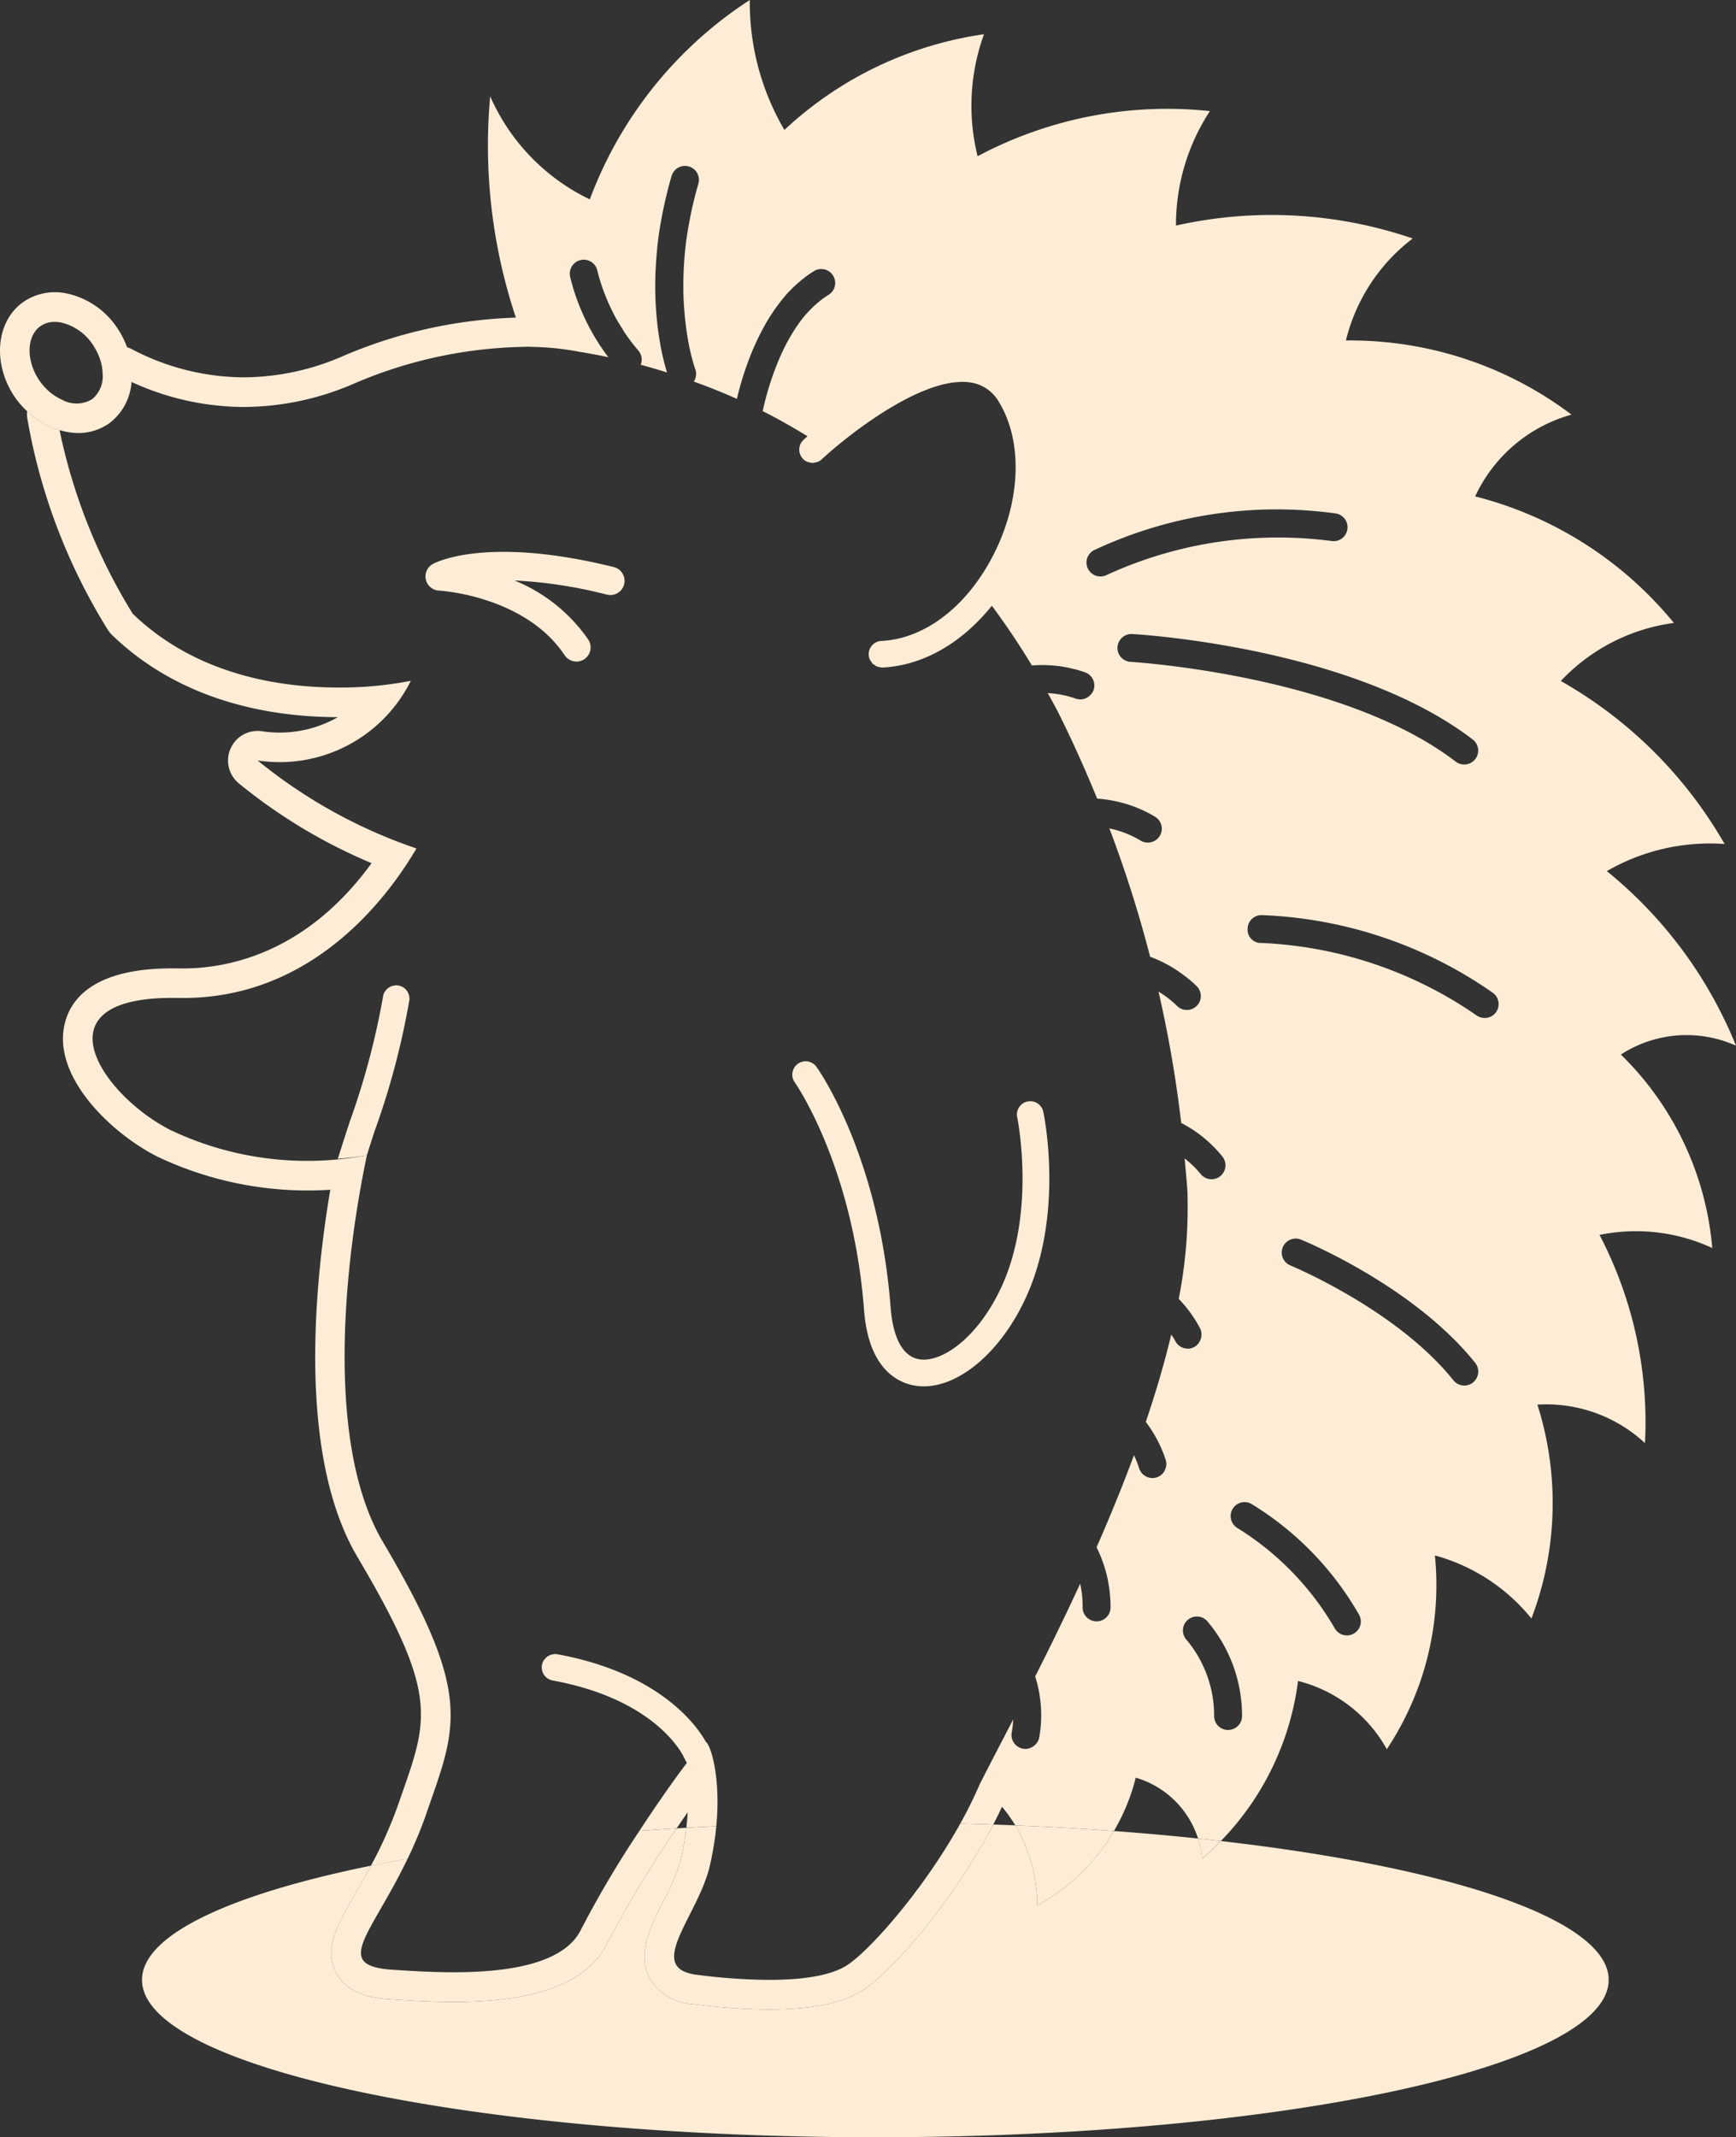
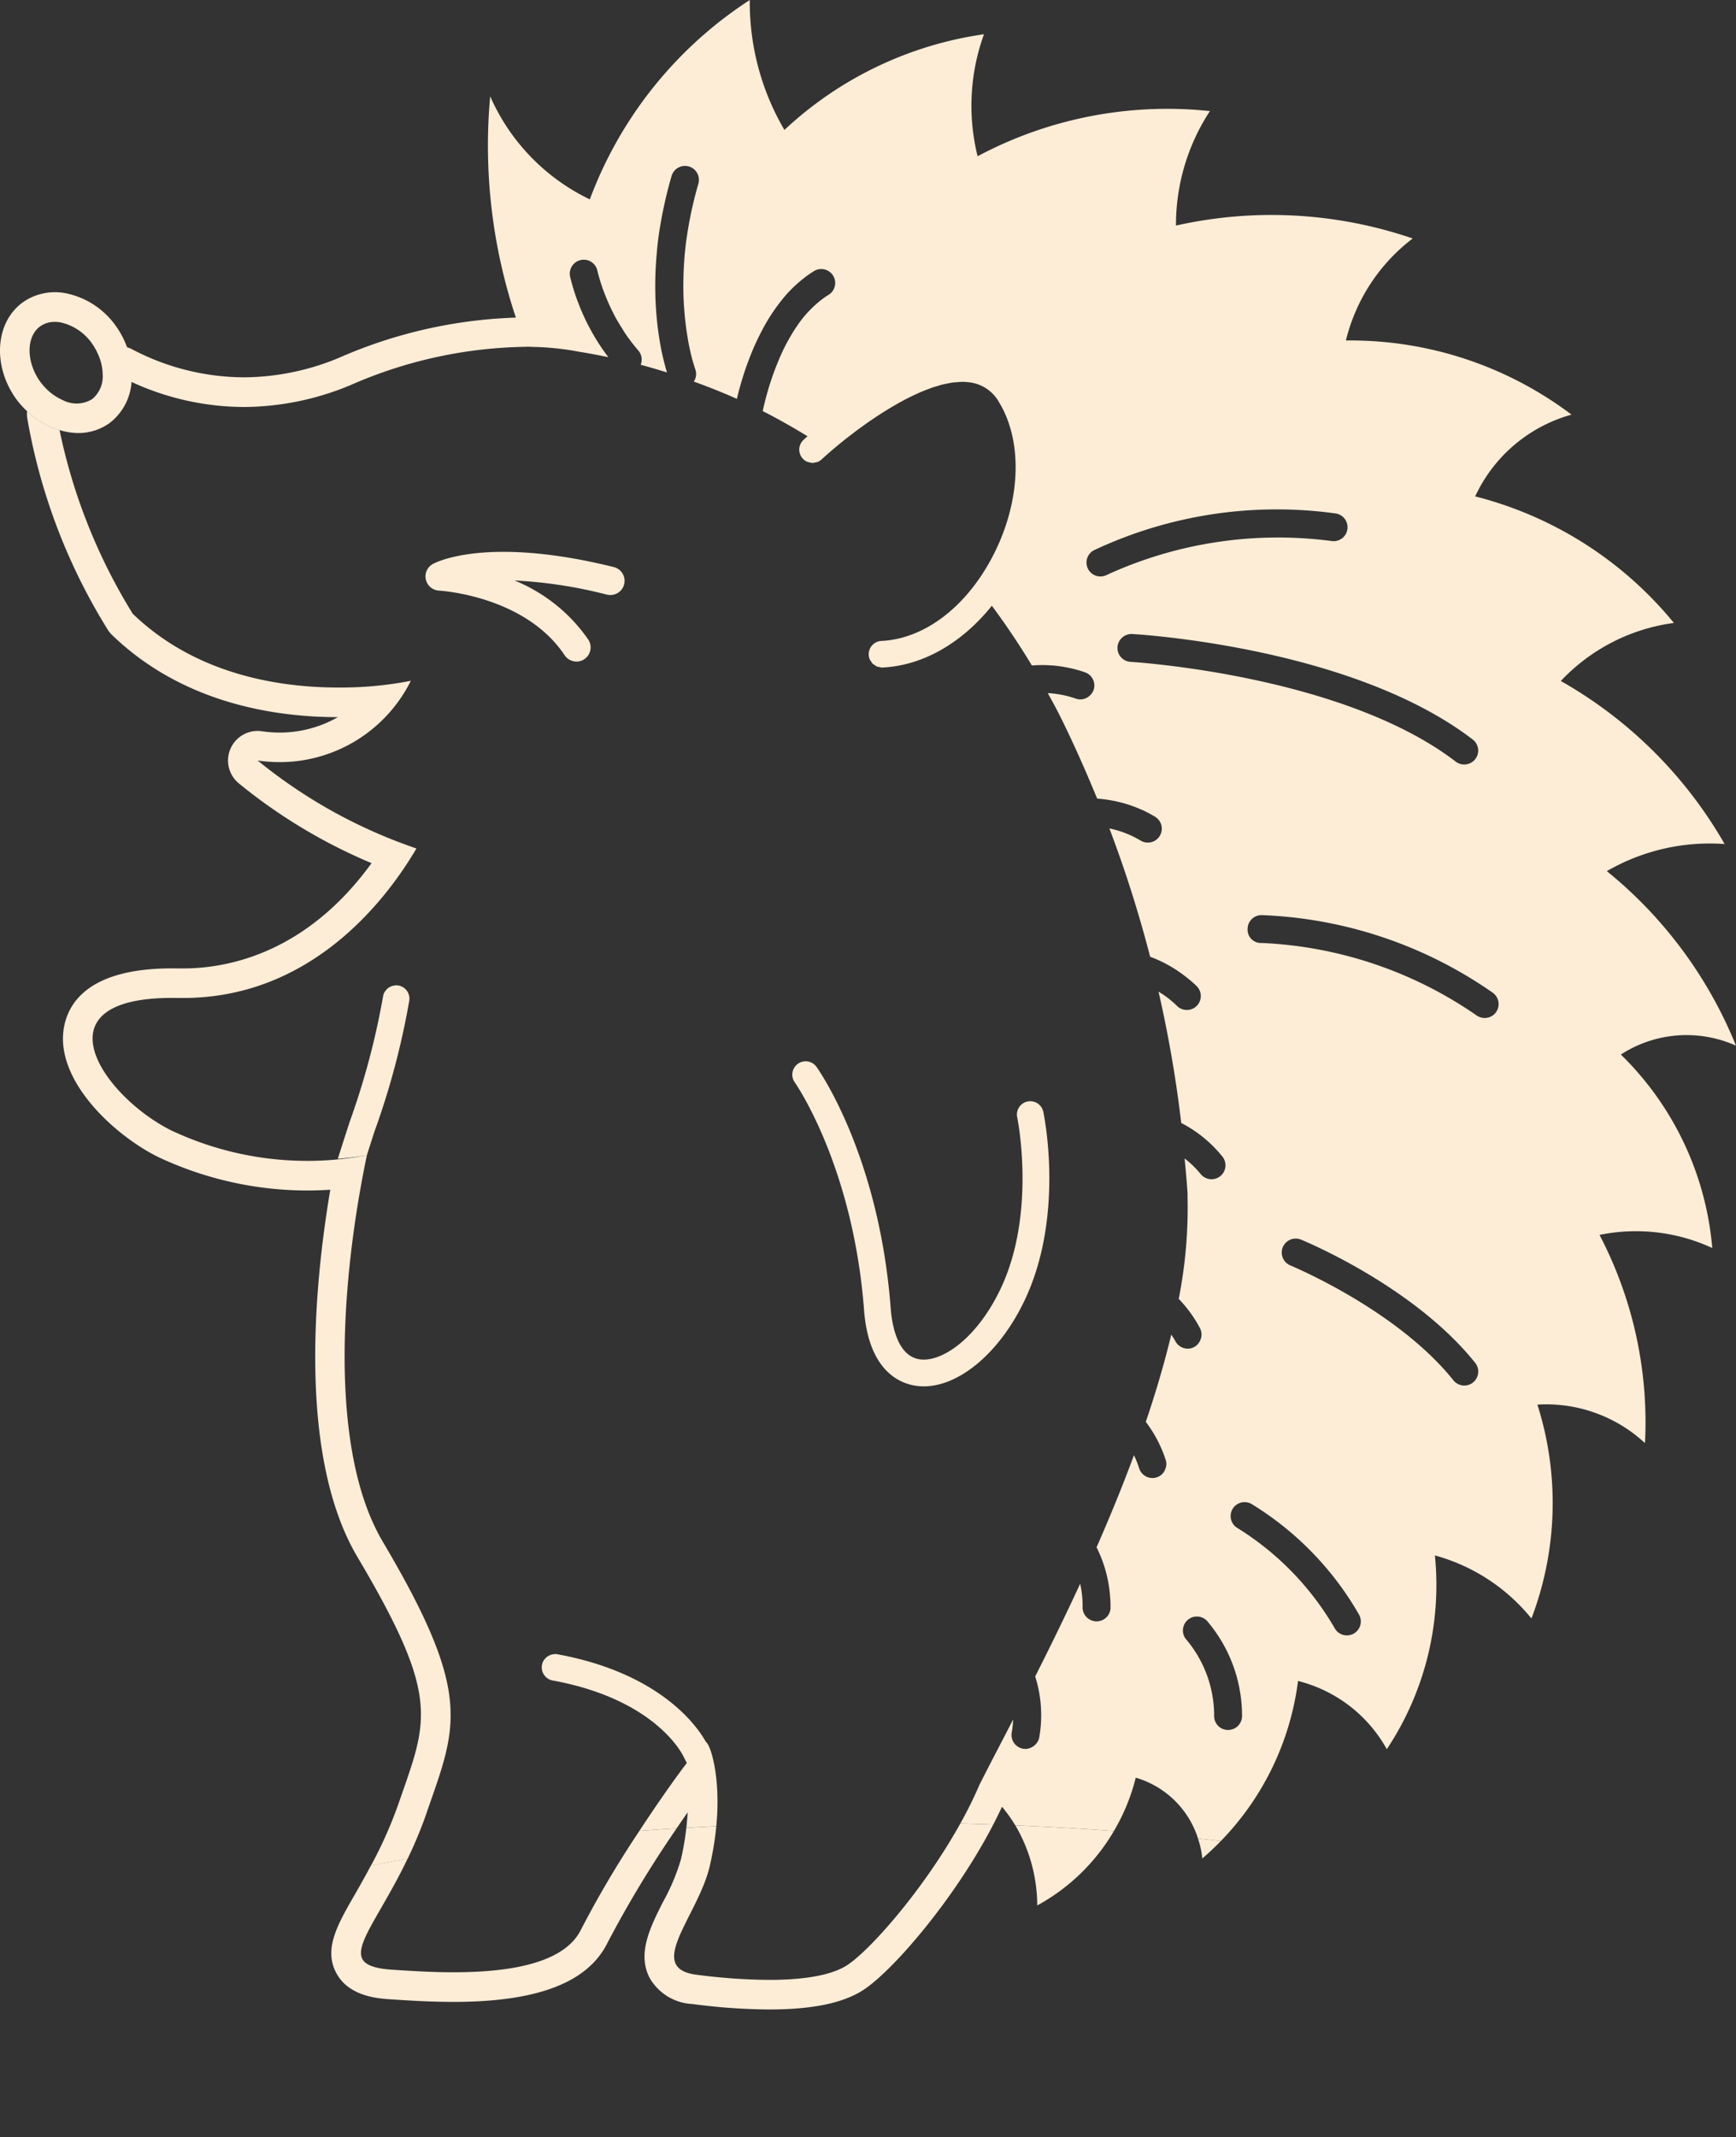
<svg xmlns="http://www.w3.org/2000/svg" width="174.725" height="215.078" viewBox="0 0 174.725 215.078">
  <rect x="0" y="0" width="174.725" height="215.078" fill="#333333" stroke="none" />
  <defs>
    <clipPath id="a">
      <rect width="174.725" height="215.078" fill="#fdedd6" />
    </clipPath>
    <clipPath id="c">
      <rect width="147.615" height="31.472" fill="#fdedd6" />
    </clipPath>
  </defs>
  <g clip-path="url(#a)">
    <g clip-path="url(#a)">
      <path d="M57.554,29.483c.168-.128.337-.258.511-.387-.174.13-.343.258-.511.387" transform="translate(28.156 14.234)" fill="#fdedd6" />
      <path d="M57,29.919c.158-.127.314-.252.481-.381-.167.13-.323.255-.481.381" transform="translate(27.882 14.45)" fill="#fdedd6" />
      <path d="M58.8,28.572q.273-.188.55-.374c-.186.124-.368.249-.55.374" transform="translate(28.766 13.795)" fill="#fdedd6" />
      <path d="M59.468,28.122q.281-.183.569-.362c-.192.119-.38.24-.569.362" transform="translate(29.092 13.58)" fill="#fdedd6" />
      <path d="M58.161,29.029c.174-.128.35-.255.53-.383-.18.128-.354.255-.53.383" transform="translate(28.453 14.014)" fill="#fdedd6" />
      <path d="M56.473,30.347c.15-.125.3-.252.462-.383-.162.133-.311.256-.462.383" transform="translate(27.627 14.658)" fill="#fdedd6" />
      <path d="M55.017,31.3a1.335,1.335,0,0,1-.34-.068,1.335,1.335,0,0,0,.34.068" transform="translate(26.748 15.281)" fill="#fdedd6" />
      <path d="M56.012,30.738c.14-.124.281-.246.436-.378-.155.133-.3.255-.436.378" transform="translate(27.401 14.852)" fill="#fdedd6" />
      <path d="M54.262,31a1.338,1.338,0,0,0,.445.313A1.353,1.353,0,0,1,54.262,31" transform="translate(26.545 15.165)" fill="#fdedd6" />
      <path d="M55.127,31.257a1.509,1.509,0,0,0,.164-.03,1.578,1.578,0,0,1-.164.03" transform="translate(26.968 15.276)" fill="#fdedd6" />
      <path d="M55.535,31.2c.155-.144.329-.3.52-.472-.191.17-.365.328-.52.472" transform="translate(27.168 15.031)" fill="#fdedd6" />
      <path d="M58.788,44.58a1.3,1.3,0,0,0,.1.143,1.3,1.3,0,0,1-.1-.143" transform="translate(28.759 21.809)" fill="#fdedd6" />
      <path d="M63.671,26.034c.189-.048.374-.083.56-.119-.186.036-.371.071-.56.119" transform="translate(31.148 12.678)" fill="#fdedd6" />
      <path d="M64.336,25.877c.186-.027.368-.037.55-.051-.182.013-.363.024-.55.051" transform="translate(31.473 12.634)" fill="#fdedd6" />
      <path d="M65.043,25.805c-.024,0-.048,0-.071,0a5.561,5.561,0,0,1,.856.051,5.4,5.4,0,0,0-.785-.055" transform="translate(31.785 12.624)" fill="#fdedd6" />
      <path d="M59.153,44.972a1.179,1.179,0,0,1-.168-.112,1.179,1.179,0,0,0,.168.112" transform="translate(28.856 21.946)" fill="#fdedd6" />
      <path d="M60.156,27.686q.288-.174.579-.341-.29.168-.579.341" transform="translate(29.429 13.377)" fill="#fdedd6" />
      <path d="M59.272,45.046a1.977,1.977,0,0,0,.216.043,1.977,1.977,0,0,1-.216-.043" transform="translate(28.996 22.037)" fill="#fdedd6" />
      <path d="M62.983,26.261c.192-.066.381-.122.572-.179-.191.057-.38.113-.572.179" transform="translate(30.811 12.759)" fill="#fdedd6" />
      <path d="M61.57,26.89c.2-.1.393-.186.59-.275-.2.089-.393.179-.59.275" transform="translate(30.12 13.02)" fill="#fdedd6" />
      <path d="M62.28,26.55c.2-.082.387-.158.581-.231-.194.073-.386.149-.581.231" transform="translate(30.468 12.875)" fill="#fdedd6" />
-       <path d="M60.861,27.27c.194-.107.389-.21.584-.311-.2.1-.389.2-.584.311" transform="translate(29.773 13.188)" fill="#fdedd6" />
      <path d="M60.768,96.745c.45,5.86,3.324,7.267,5,7.586a5.482,5.482,0,0,0,1.011.094h0c3.558,0,7.57-3.331,10.076-8.5,4.134-8.52,2.045-18.7,1.954-19.129a1.341,1.341,0,0,0-2.624.555c.021.1,1.982,9.724-1.741,17.4-2.448,5.048-6.028,7.348-8.174,6.94s-2.689-3.4-2.822-5.156c-1.169-15.31-7.208-23.9-7.464-24.259A1.341,1.341,0,0,0,53.8,73.841c.06.083,5.863,8.392,6.969,22.9" transform="translate(26.196 35.086)" fill="#fdedd6" />
-       <path d="M36.981,111.98a1.284,1.284,0,0,1,.159-.089,1.042,1.042,0,0,0-.159.089" transform="translate(18.091 54.737)" fill="#fdedd6" />
      <path d="M36.759,112.222a1.549,1.549,0,0,1,.1-.119c-.033.042-.073.074-.1.119" transform="translate(17.983 54.841)" fill="#fdedd6" />
      <path d="M37.27,111.824a1.326,1.326,0,0,1,.192-.034,1.326,1.326,0,0,0-.192.034" transform="translate(18.233 54.688)" fill="#fdedd6" />
      <path d="M98.959,51.66h0Z" transform="translate(48.411 25.272)" fill="#fdedd6" />
      <path d="M98.965,93.634Z" transform="translate(48.413 45.806)" fill="#fdedd6" />
      <g transform="translate(14.289 183.607)">
        <g clip-path="url(#c)">
-           <path d="M115.888,124.7c-2.731-.287-5.561-.539-8.471-.754a20.085,20.085,0,0,1-7.714,7.488,16.037,16.037,0,0,0-2.161-7.985c-.015-.025-.033-.048-.049-.073q-1.1-.045-2.216-.085c-3.832,7.409-10.024,14.628-13.032,16.617-2.027,1.342-5.144,1.994-9.529,1.994a61.5,61.5,0,0,1-7.739-.55,5.255,5.255,0,0,1-4.274-2.608c-1.3-2.457.057-5.135,1.364-7.723a20.7,20.7,0,0,0,1.775-4.223,27.543,27.543,0,0,0,.544-3.179c-.328.018-.649.039-.975.06a111.663,111.663,0,0,0-6.95,11.489c-1.966,4.021-7.042,5.975-15.519,5.975-2.231,0-4.249-.13-5.723-.223l-.53-.033c-1.272-.079-4.253-.264-5.531-2.64-1.3-2.421.109-4.867,1.893-7.964.494-.856,1.035-1.823,1.583-2.847C18.452,130.321,9.6,134.4,9.6,138.924c0,8.748,33.045,15.839,73.808,15.839s73.808-7.092,73.808-15.839c0-6.048-15.8-11.3-39.026-13.97q-.889.914-1.863,1.751a9.387,9.387,0,0,0-.435-2" transform="translate(-9.595 -123.292)" fill="#fdedd6" />
-         </g>
+           </g>
      </g>
      <path d="M53.148,120.625h0l-.006,0c-.765-1.394-4.411-6.9-14.947-8.831a1.37,1.37,0,0,0-.256-.025,1.15,1.15,0,0,0-.156.028,1.36,1.36,0,0,0-.192.033,1.4,1.4,0,0,0-.271.115,1.276,1.276,0,0,0-.158.091,1.26,1.26,0,0,0-.228.226,1.113,1.113,0,0,0-.1.119,1.277,1.277,0,0,0-.191.46l-.006.03a1.341,1.341,0,0,0,1.075,1.561h0c10.34,1.894,13.034,7.383,13.16,7.628s.228.442.343.673c-1.27,1.666-3.011,4.15-4.767,6.827q1.852-.134,3.745-.249c.378-.558.749-1.1,1.108-1.616-.024.487-.071,1.013-.131,1.556.995-.057,2-.107,3.014-.155.474-5.008-.587-8.171-1.035-8.474" transform="translate(17.911 54.679)" fill="#fdedd6" />
      <path d="M26.821,66.579a1.109,1.109,0,0,0-.186.034,1.283,1.283,0,0,1,.386-.019,1.3,1.3,0,0,0-.2-.015" transform="translate(13.03 32.571)" fill="#fdedd6" />
      <path d="M25.888,67.483a1.313,1.313,0,0,1,.171-.469,1.323,1.323,0,0,0-.171.469" transform="translate(12.664 32.783)" fill="#fdedd6" />
      <path d="M26.072,67.008a1.351,1.351,0,0,1,.216-.235,1.351,1.351,0,0,0-.216.235" transform="translate(12.755 32.666)" fill="#fdedd6" />
      <path d="M26.326,66.75a1.3,1.3,0,0,1,.264-.125,1.259,1.259,0,0,0-.264.125" transform="translate(12.879 32.593)" fill="#fdedd6" />
      <path d="M42.021,168.908c3.053-8.8,4.773-11.885-4.378-27.342-5.619-9.492-4.106-26.989-1.607-38.9h0l0,.01v-.007c-.027,0-.051,0-.076.009a32.08,32.08,0,0,1-19.684-2.547c-6.844-3.47-13.622-13.3.15-13.3.2,0,.411,0,.622.006.168,0,.334,0,.5,0,12.993,0,20.512-10,23.477-15.045A51.437,51.437,0,0,1,25.04,62.937,14.751,14.751,0,0,0,40.46,54.919a36.7,36.7,0,0,1-7.3.676c-5.937,0-14.341-1.29-20.694-7.428A57.159,57.159,0,0,1,5.1,29.678a6.981,6.981,0,0,1-.905-.3,8.325,8.325,0,0,1-2.359-1.6,2.938,2.938,0,0,0,.018.713A59.336,59.336,0,0,0,9.917,49.713a3.012,3.012,0,0,0,.477.6c7.054,6.816,16.241,8.258,22.721,8.264a11.811,11.811,0,0,1-7.629,1.419,3.036,3.036,0,0,0-.447-.033,2.978,2.978,0,0,0-1.882,5.285A54.23,54.23,0,0,0,36.506,73.27c-6.624,9.138-14.573,10.594-18.964,10.594-.146,0-.292,0-.441,0-.229,0-.459-.006-.681-.006-7.826,0-10.2,3.039-10.8,5.59-1.269,5.306,4.679,11,9.308,13.342l.069.034a35.254,35.254,0,0,0,15.032,3.386q1.162,0,2.325-.077c-1.544,9.12-3.386,26.622,2.73,36.955,8.061,13.614,7.165,16.171,4.506,23.76l-.378,1.087a42.83,42.83,0,0,1-2.771,6.225c1.2-.244,2.426-.482,3.7-.709a43.573,43.573,0,0,0,1.884-4.539" transform="translate(0.89 13.592)" fill="#fdedd6" />
-       <path d="M172.336,125.593a30.851,30.851,0,0,0-9.2-19.471,12.149,12.149,0,0,1,11.587-.894,43.68,43.68,0,0,0-13-17.564,20.7,20.7,0,0,1,11.856-2.727,43.952,43.952,0,0,0-16.487-16.407,19.078,19.078,0,0,1,11.382-5.842,37.9,37.9,0,0,0-20-12.734,15.145,15.145,0,0,1,9.695-8.228,36.928,36.928,0,0,0-22.706-7.462A18.362,18.362,0,0,1,142.186,24a43.88,43.88,0,0,0-23.827-1.3,20.926,20.926,0,0,1,3.415-11.52,40.545,40.545,0,0,0-23.38,4.544,21.1,21.1,0,0,1,.642-12.278,37.05,37.05,0,0,0-20.086,9.631,25.4,25.4,0,0,1-2.494-5.808A25.368,25.368,0,0,1,75.464,0a40.947,40.947,0,0,0-16.1,20.064A20.745,20.745,0,0,1,49.336,9.691a54.636,54.636,0,0,0,2.587,22.271,47.993,47.993,0,0,0-17.757,4.025,25.168,25.168,0,0,1-9.623,1.985A24.378,24.378,0,0,1,13.2,35.1a3.025,3.025,0,0,0-.414-.156A8.8,8.8,0,0,0,11.727,32.9a8.138,8.138,0,0,0-5.162-3.4,5.632,5.632,0,0,0-4.234.9c-2.791,1.982-3.124,6.332-.74,9.7a8.671,8.671,0,0,0,1.132,1.278,8.367,8.367,0,0,0,2.359,1.6,7.575,7.575,0,0,0,.907.3,6.669,6.669,0,0,0,1.838.3,5.4,5.4,0,0,0,3.16-.975,5.682,5.682,0,0,0,2.252-4.167,27.148,27.148,0,0,0,11.3,2.52,28.1,28.1,0,0,0,10.819-2.235A45.286,45.286,0,0,1,52.974,34.9v-.01h0c.012,0,.237,0,.621.019a27.559,27.559,0,0,1,4.718.493c.978.156,1.949.343,2.916.544a21.851,21.851,0,0,1-3.086-5.619c-.01-.028-.024-.055-.034-.083a20.557,20.557,0,0,1-.716-2.354,1.4,1.4,0,0,1,2.722-.7c.006.027.012.052.016.079a19.256,19.256,0,0,0,.59,1.937c.076.21.161.417.244.624q.252.637.55,1.251c.11.229.22.459.34.682.229.429.48.846.742,1.257.1.162.194.331.3.49h0a19.53,19.53,0,0,0,1.313,1.722,1.4,1.4,0,0,1,.273,1.477c.889.235,1.771.5,2.649.773a25.184,25.184,0,0,1-.761-3.337h0c-.071-.442-.138-.917-.2-1.425l-.009-.092c-.051-.442-.092-.911-.127-1.4-.007-.1-.015-.208-.021-.316-.066-1.066-.085-2.229-.039-3.486.006-.161.015-.325.024-.488.025-.508.063-1.028.112-1.562.015-.152.025-.3.04-.453q.1-1,.271-2.049c.025-.156.057-.313.083-.469q.147-.862.344-1.757c.045-.21.091-.418.14-.631.179-.758.374-1.526.608-2.317a1.4,1.4,0,0,1,2.691.8c-.261.877-.468,1.727-.654,2.561-.049.228-.1.45-.141.672-.143.707-.265,1.4-.36,2.069-.016.112-.039.228-.054.34-.1.758-.17,1.486-.219,2.194-.015.2-.024.393-.034.588-.03.561-.046,1.108-.049,1.632,0,.138-.006.283,0,.42,0,.631.027,1.233.063,1.8.009.133.019.256.03.384.036.477.079.934.13,1.36.012.092.021.191.033.281.067.509.14.987.216,1.415l0,.021c.082.453.168.858.25,1.211a16.535,16.535,0,0,0,.478,1.705,1.371,1.371,0,0,1-.149,1.245c1.465.53,2.914,1.1,4.338,1.742.17-.73.438-1.741.824-2.886v0c.127-.374.268-.764.421-1.162l.074-.194c.161-.413.334-.831.526-1.257.01-.022.022-.045.033-.069.176-.386.366-.774.569-1.165.048-.092.1-.185.144-.277.223-.414.457-.827.712-1.233.019-.031.04-.061.061-.092.234-.368.485-.73.748-1.083.071-.1.144-.194.217-.289.295-.378.6-.749.929-1.1.016-.018.036-.034.054-.052a13.019,13.019,0,0,1,.992-.931c.094-.079.188-.156.283-.234a11.233,11.233,0,0,1,1.182-.84,1.4,1.4,0,0,1,1.448,2.4,8.522,8.522,0,0,0-.995.719c-.089.074-.176.152-.264.229-.243.214-.477.442-.7.681-.066.07-.134.136-.2.207a12.146,12.146,0,0,0-.776.965c-.055.074-.106.152-.158.228-.194.277-.38.56-.555.849-.06.1-.119.2-.177.3-.2.348-.4.7-.576,1.059l-.013.025c-.191.378-.362.759-.526,1.136-.036.082-.069.164-.1.246-.134.32-.261.637-.377.947-.019.051-.04.1-.058.153-.137.372-.262.736-.372,1.081a29.29,29.29,0,0,0-.77,2.87C78.31,42.15,79.8,43,81.275,43.9c-.21.188-.363.329-.405.368a1.339,1.339,0,0,0,.383,2.208,1.377,1.377,0,0,0,.173.039,1.42,1.42,0,0,0,.34.07l.022,0a1.373,1.373,0,0,0,.308-.058,1.446,1.446,0,0,0,.164-.03,1.344,1.344,0,0,0,.444-.274c.155-.144.331-.3.521-.472.058-.052.128-.112.191-.165.14-.124.28-.246.436-.378.079-.067.167-.138.249-.208.15-.125.3-.25.462-.381.1-.083.21-.17.316-.255.158-.127.314-.252.481-.381.115-.089.235-.18.353-.27.168-.13.335-.258.511-.389.128-.1.261-.191.393-.287.174-.127.35-.253.53-.381.138-.1.28-.2.421-.293q.273-.188.551-.374c.146-.1.295-.194.444-.29q.281-.183.567-.362l.456-.278c.194-.115.386-.228.581-.34q.235-.134.469-.264c.2-.107.389-.21.585-.311.156-.082.313-.161.471-.238.2-.1.393-.188.59-.277.156-.071.313-.141.469-.208.194-.082.387-.156.581-.231.155-.06.311-.119.466-.173.192-.067.381-.122.57-.179.152-.045.3-.092.453-.131.189-.048.374-.082.56-.119.144-.028.289-.06.43-.08.188-.027.368-.037.55-.051.133-.009.268-.025.4-.027.024,0,.049-.006.071-.006a5.192,5.192,0,0,1,.785.057,3.946,3.946,0,0,1,2.958,2.036c2.439,4.048,2.146,10.179-.745,15.622-2.666,5.011-6.81,8.137-11.09,8.359a1.34,1.34,0,0,0-1.306,1.373,1.325,1.325,0,0,0,.118.515,1.3,1.3,0,0,0,.1.143,1.36,1.36,0,0,0,.194.274,1.442,1.442,0,0,0,.17.11,1.265,1.265,0,0,0,.258.165,1.461,1.461,0,0,0,.216.043,1.314,1.314,0,0,0,.286.057H88.8v-.006h.07c4.061-.213,7.958-2.481,10.958-6.214q2.158,2.908,4.03,6.012a12.951,12.951,0,0,1,4.186.344,11.592,11.592,0,0,1,1.2.359,1.4,1.4,0,0,1,.806,1.812,1.385,1.385,0,0,1-.322.472c-.031.031-.06.058-.092.086a1.4,1.4,0,0,1-.49.278,1.432,1.432,0,0,1-.408.063h0a1.439,1.439,0,0,1-.506-.094,10.135,10.135,0,0,0-2.776-.541c.381.694.767,1.385,1.124,2.092,1.4,2.791,2.663,5.646,3.848,8.527a13.334,13.334,0,0,1,2.928.538,12.412,12.412,0,0,1,1.468.544l.039.013a12.265,12.265,0,0,1,1.425.749,1.4,1.4,0,0,1-.768,2.579,1.418,1.418,0,0,1-.762-.226,10.175,10.175,0,0,0-3.1-1.2,123.247,123.247,0,0,1,4.1,12.914,13.1,13.1,0,0,1,3.145,1.68c.255.183.5.369.743.57a10.457,10.457,0,0,1,.827.739,1.4,1.4,0,0,1-2.037,1.931,10.147,10.147,0,0,0-1.832-1.406,123.163,123.163,0,0,1,2.284,13.214,12.844,12.844,0,0,1,4.167,3.412,1.4,1.4,0,0,1-1.117,2.249v0a1.409,1.409,0,0,1-1.123-.557,10.068,10.068,0,0,0-1.583-1.532c.107,1.221.234,2.439.3,3.665h-.012a47.355,47.355,0,0,1-.883,10.468,12.85,12.85,0,0,1,2.158,2.983,1.351,1.351,0,0,1,.133.6c0,.01,0,.021,0,.031a1.371,1.371,0,0,1-.13.561,1.387,1.387,0,0,1-.643.688,1.407,1.407,0,0,1-.614.149v-.006a1.41,1.41,0,0,1-1.263-.788c-.116-.22-.259-.421-.392-.63-.691,2.9-1.567,5.845-2.563,8.785a12.915,12.915,0,0,1,2.016,3.873,1.339,1.339,0,0,1,.042.535,1.316,1.316,0,0,1-.115.377c-.015.034-.016.072-.034.1a1.389,1.389,0,0,1-.858.716h0a1.316,1.316,0,0,1-.381.052,1.406,1.406,0,0,1-1.351-1.017,10.132,10.132,0,0,0-.511-1.279c-1.163,3.147-2.442,6.258-3.765,9.267a13.155,13.155,0,0,1,1.275,4.122h0c.036.259.064.52.083.782a10.694,10.694,0,0,1,.048,1.218,1.4,1.4,0,0,1-1.4,1.33l-.007.007h-.074c-.021,0-.037-.013-.058-.016a1.4,1.4,0,0,1-1.27-1.458,10.164,10.164,0,0,0-.247-2.319c-1.532,3.319-3.077,6.463-4.527,9.333a12.876,12.876,0,0,1,.4,6.185,1.366,1.366,0,0,1-.243.517c-.01.015-.024.027-.036.042a1.5,1.5,0,0,1-1.093.551l0-.007a1.432,1.432,0,0,1-.3-.028,1.407,1.407,0,0,1-1.08-1.666,10.136,10.136,0,0,0,.137-1.269c-1.315,2.544-2.477,4.758-3.375,6.536v-.013l0,.01a41.252,41.252,0,0,1-1.946,3.94c1.112.027,2.22.06,3.318.1.308-.6.606-1.193.88-1.789a15.375,15.375,0,0,1,1.336,1.873q5.1.212,9.924.57a20,20,0,0,0,2.2-5.369,9.33,9.33,0,0,1,6.268,6.122q1.159.123,2.3.253a28.193,28.193,0,0,0,7.765-16.106,14.16,14.16,0,0,1,8.935,6.867,29.82,29.82,0,0,0,4.841-19.5,18.911,18.911,0,0,1,9.716,6.347,32.645,32.645,0,0,0,.6-21.523,14.607,14.607,0,0,1,10.828,3.872,40.708,40.708,0,0,0-4.575-20.952,18.289,18.289,0,0,1,11.351,1.321M9.263,40.172h0a3,3,0,0,1-2.978.077,5.433,5.433,0,0,1-1.814-1.321,6,6,0,0,1-.448-.552c-1.41-1.99-1.394-4.529.037-5.546a2.473,2.473,0,0,1,1.455-.439,3.319,3.319,0,0,1,.557.048A5.225,5.225,0,0,1,9.3,34.626a5.749,5.749,0,0,1,.529.934,5.209,5.209,0,0,1,.509,2.18,2.952,2.952,0,0,1-1.072,2.432m101.5,17.839h0a1.4,1.4,0,0,1-.664-2.639,43.243,43.243,0,0,1,24.265-3.71,1.4,1.4,0,1,1-.284,2.791l-.073-.01a41.327,41.327,0,0,0-22.584,3.4,1.4,1.4,0,0,1-.66.167m3.028,8.594a1.4,1.4,0,0,1-1.322-1.477h0a1.418,1.418,0,0,1,1.471-1.325c.894.052,22.21,1.357,34.281,10.615a1.4,1.4,0,0,1-.855,2.515h0a1.387,1.387,0,0,1-.852-.287c-11.392-8.737-32.52-10.03-32.724-10.039M123.6,174.093h0v0a1.4,1.4,0,0,1-1.4-1.4v0a11.878,11.878,0,0,0-2.755-7.646,1.4,1.4,0,1,1,2.036-1.936,14.69,14.69,0,0,1,3.528,9.577,1.4,1.4,0,0,1-1.4,1.4M136.24,164.4l0,0a1.391,1.391,0,0,1-.676.176h0a1.406,1.406,0,0,1-1.23-.724,28.885,28.885,0,0,0-9.759-10.064,1.4,1.4,0,1,1,1.379-2.444,31.218,31.218,0,0,1,10.835,11.15,1.4,1.4,0,0,1-.544,1.9m12.015-25.272a1.4,1.4,0,0,1-.877.307h0a1.4,1.4,0,0,1-1.1-.524c-5.684-7.108-16.3-11.514-16.405-11.559a1.4,1.4,0,1,1,1.063-2.6c.463.188,11.386,4.719,17.532,12.4a1.4,1.4,0,0,1-.217,1.972m2.329-37.275a1.4,1.4,0,0,1-1.156.6v0a1.423,1.423,0,0,1-.8-.249,41.149,41.149,0,0,0-21.64-7.3,1.338,1.338,0,0,1-1.421-1.252c0-.043,0-.086,0-.128a1.4,1.4,0,0,1,1.379-1.424,43.4,43.4,0,0,1,23.279,7.8,1.4,1.4,0,0,1,.357,1.951" transform="translate(0 0)" fill="#fdedd6" />
+       <path d="M172.336,125.593a30.851,30.851,0,0,0-9.2-19.471,12.149,12.149,0,0,1,11.587-.894,43.68,43.68,0,0,0-13-17.564,20.7,20.7,0,0,1,11.856-2.727,43.952,43.952,0,0,0-16.487-16.407,19.078,19.078,0,0,1,11.382-5.842,37.9,37.9,0,0,0-20-12.734,15.145,15.145,0,0,1,9.695-8.228,36.928,36.928,0,0,0-22.706-7.462A18.362,18.362,0,0,1,142.186,24a43.88,43.88,0,0,0-23.827-1.3,20.926,20.926,0,0,1,3.415-11.52,40.545,40.545,0,0,0-23.38,4.544,21.1,21.1,0,0,1,.642-12.278,37.05,37.05,0,0,0-20.086,9.631,25.4,25.4,0,0,1-2.494-5.808A25.368,25.368,0,0,1,75.464,0a40.947,40.947,0,0,0-16.1,20.064A20.745,20.745,0,0,1,49.336,9.691a54.636,54.636,0,0,0,2.587,22.271,47.993,47.993,0,0,0-17.757,4.025,25.168,25.168,0,0,1-9.623,1.985A24.378,24.378,0,0,1,13.2,35.1a3.025,3.025,0,0,0-.414-.156A8.8,8.8,0,0,0,11.727,32.9a8.138,8.138,0,0,0-5.162-3.4,5.632,5.632,0,0,0-4.234.9c-2.791,1.982-3.124,6.332-.74,9.7a8.671,8.671,0,0,0,1.132,1.278,8.367,8.367,0,0,0,2.359,1.6,7.575,7.575,0,0,0,.907.3,6.669,6.669,0,0,0,1.838.3,5.4,5.4,0,0,0,3.16-.975,5.682,5.682,0,0,0,2.252-4.167,27.148,27.148,0,0,0,11.3,2.52,28.1,28.1,0,0,0,10.819-2.235A45.286,45.286,0,0,1,52.974,34.9v-.01h0c.012,0,.237,0,.621.019a27.559,27.559,0,0,1,4.718.493c.978.156,1.949.343,2.916.544a21.851,21.851,0,0,1-3.086-5.619c-.01-.028-.024-.055-.034-.083a20.557,20.557,0,0,1-.716-2.354,1.4,1.4,0,0,1,2.722-.7c.006.027.012.052.016.079a19.256,19.256,0,0,0,.59,1.937c.076.21.161.417.244.624q.252.637.55,1.251c.11.229.22.459.34.682.229.429.48.846.742,1.257.1.162.194.331.3.49h0a19.53,19.53,0,0,0,1.313,1.722,1.4,1.4,0,0,1,.273,1.477c.889.235,1.771.5,2.649.773a25.184,25.184,0,0,1-.761-3.337h0c-.071-.442-.138-.917-.2-1.425l-.009-.092c-.051-.442-.092-.911-.127-1.4-.007-.1-.015-.208-.021-.316-.066-1.066-.085-2.229-.039-3.486.006-.161.015-.325.024-.488.025-.508.063-1.028.112-1.562.015-.152.025-.3.04-.453q.1-1,.271-2.049c.025-.156.057-.313.083-.469q.147-.862.344-1.757c.045-.21.091-.418.14-.631.179-.758.374-1.526.608-2.317a1.4,1.4,0,0,1,2.691.8c-.261.877-.468,1.727-.654,2.561-.049.228-.1.45-.141.672-.143.707-.265,1.4-.36,2.069-.016.112-.039.228-.054.34-.1.758-.17,1.486-.219,2.194-.015.2-.024.393-.034.588-.03.561-.046,1.108-.049,1.632,0,.138-.006.283,0,.42,0,.631.027,1.233.063,1.8.009.133.019.256.03.384.036.477.079.934.13,1.36.012.092.021.191.033.281.067.509.14.987.216,1.415l0,.021c.082.453.168.858.25,1.211a16.535,16.535,0,0,0,.478,1.705,1.371,1.371,0,0,1-.149,1.245c1.465.53,2.914,1.1,4.338,1.742.17-.73.438-1.741.824-2.886v0c.127-.374.268-.764.421-1.162l.074-.194c.161-.413.334-.831.526-1.257.01-.022.022-.045.033-.069.176-.386.366-.774.569-1.165.048-.092.1-.185.144-.277.223-.414.457-.827.712-1.233.019-.031.04-.061.061-.092.234-.368.485-.73.748-1.083.071-.1.144-.194.217-.289.295-.378.6-.749.929-1.1.016-.018.036-.034.054-.052a13.019,13.019,0,0,1,.992-.931c.094-.079.188-.156.283-.234a11.233,11.233,0,0,1,1.182-.84,1.4,1.4,0,0,1,1.448,2.4,8.522,8.522,0,0,0-.995.719c-.089.074-.176.152-.264.229-.243.214-.477.442-.7.681-.066.07-.134.136-.2.207a12.146,12.146,0,0,0-.776.965c-.055.074-.106.152-.158.228-.194.277-.38.56-.555.849-.06.1-.119.2-.177.3-.2.348-.4.7-.576,1.059l-.013.025c-.191.378-.362.759-.526,1.136-.036.082-.069.164-.1.246-.134.32-.261.637-.377.947-.019.051-.04.1-.058.153-.137.372-.262.736-.372,1.081a29.29,29.29,0,0,0-.77,2.87C78.31,42.15,79.8,43,81.275,43.9c-.21.188-.363.329-.405.368a1.339,1.339,0,0,0,.383,2.208,1.377,1.377,0,0,0,.173.039,1.42,1.42,0,0,0,.34.07l.022,0a1.373,1.373,0,0,0,.308-.058,1.446,1.446,0,0,0,.164-.03,1.344,1.344,0,0,0,.444-.274c.155-.144.331-.3.521-.472.058-.052.128-.112.191-.165.14-.124.28-.246.436-.378.079-.067.167-.138.249-.208.15-.125.3-.25.462-.381.1-.083.21-.17.316-.255.158-.127.314-.252.481-.381.115-.089.235-.18.353-.27.168-.13.335-.258.511-.389.128-.1.261-.191.393-.287.174-.127.35-.253.53-.381.138-.1.28-.2.421-.293q.273-.188.551-.374c.146-.1.295-.194.444-.29q.281-.183.567-.362l.456-.278c.194-.115.386-.228.581-.34q.235-.134.469-.264c.2-.107.389-.21.585-.311.156-.082.313-.161.471-.238.2-.1.393-.188.59-.277.156-.071.313-.141.469-.208.194-.082.387-.156.581-.231.155-.06.311-.119.466-.173.192-.067.381-.122.57-.179.152-.045.3-.092.453-.131.189-.048.374-.082.56-.119.144-.028.289-.06.43-.08.188-.027.368-.037.55-.051.133-.009.268-.025.4-.027.024,0,.049-.006.071-.006a5.192,5.192,0,0,1,.785.057,3.946,3.946,0,0,1,2.958,2.036c2.439,4.048,2.146,10.179-.745,15.622-2.666,5.011-6.81,8.137-11.09,8.359a1.34,1.34,0,0,0-1.306,1.373,1.325,1.325,0,0,0,.118.515,1.3,1.3,0,0,0,.1.143,1.36,1.36,0,0,0,.194.274,1.442,1.442,0,0,0,.17.11,1.265,1.265,0,0,0,.258.165,1.461,1.461,0,0,0,.216.043,1.314,1.314,0,0,0,.286.057H88.8v-.006h.07c4.061-.213,7.958-2.481,10.958-6.214q2.158,2.908,4.03,6.012a12.951,12.951,0,0,1,4.186.344,11.592,11.592,0,0,1,1.2.359,1.4,1.4,0,0,1,.806,1.812,1.385,1.385,0,0,1-.322.472c-.031.031-.06.058-.092.086a1.4,1.4,0,0,1-.49.278,1.432,1.432,0,0,1-.408.063h0a1.439,1.439,0,0,1-.506-.094,10.135,10.135,0,0,0-2.776-.541c.381.694.767,1.385,1.124,2.092,1.4,2.791,2.663,5.646,3.848,8.527a13.334,13.334,0,0,1,2.928.538,12.412,12.412,0,0,1,1.468.544l.039.013a12.265,12.265,0,0,1,1.425.749,1.4,1.4,0,0,1-.768,2.579,1.418,1.418,0,0,1-.762-.226,10.175,10.175,0,0,0-3.1-1.2,123.247,123.247,0,0,1,4.1,12.914,13.1,13.1,0,0,1,3.145,1.68c.255.183.5.369.743.57a10.457,10.457,0,0,1,.827.739,1.4,1.4,0,0,1-2.037,1.931,10.147,10.147,0,0,0-1.832-1.406,123.163,123.163,0,0,1,2.284,13.214,12.844,12.844,0,0,1,4.167,3.412,1.4,1.4,0,0,1-1.117,2.249v0a1.409,1.409,0,0,1-1.123-.557,10.068,10.068,0,0,0-1.583-1.532c.107,1.221.234,2.439.3,3.665h-.012a47.355,47.355,0,0,1-.883,10.468,12.85,12.85,0,0,1,2.158,2.983,1.351,1.351,0,0,1,.133.6c0,.01,0,.021,0,.031a1.371,1.371,0,0,1-.13.561,1.387,1.387,0,0,1-.643.688,1.407,1.407,0,0,1-.614.149v-.006a1.41,1.41,0,0,1-1.263-.788c-.116-.22-.259-.421-.392-.63-.691,2.9-1.567,5.845-2.563,8.785a12.915,12.915,0,0,1,2.016,3.873,1.339,1.339,0,0,1,.042.535,1.316,1.316,0,0,1-.115.377c-.015.034-.016.072-.034.1a1.389,1.389,0,0,1-.858.716h0a1.316,1.316,0,0,1-.381.052,1.406,1.406,0,0,1-1.351-1.017,10.132,10.132,0,0,0-.511-1.279c-1.163,3.147-2.442,6.258-3.765,9.267a13.155,13.155,0,0,1,1.275,4.122h0c.036.259.064.52.083.782a10.694,10.694,0,0,1,.048,1.218,1.4,1.4,0,0,1-1.4,1.33l-.007.007h-.074c-.021,0-.037-.013-.058-.016a1.4,1.4,0,0,1-1.27-1.458,10.164,10.164,0,0,0-.247-2.319c-1.532,3.319-3.077,6.463-4.527,9.333a12.876,12.876,0,0,1,.4,6.185,1.366,1.366,0,0,1-.243.517c-.01.015-.024.027-.036.042a1.5,1.5,0,0,1-1.093.551l0-.007a1.432,1.432,0,0,1-.3-.028,1.407,1.407,0,0,1-1.08-1.666,10.136,10.136,0,0,0,.137-1.269c-1.315,2.544-2.477,4.758-3.375,6.536v-.013l0,.01a41.252,41.252,0,0,1-1.946,3.94c1.112.027,2.22.06,3.318.1.308-.6.606-1.193.88-1.789a15.375,15.375,0,0,1,1.336,1.873q5.1.212,9.924.57a20,20,0,0,0,2.2-5.369,9.33,9.33,0,0,1,6.268,6.122q1.159.123,2.3.253a28.193,28.193,0,0,0,7.765-16.106,14.16,14.16,0,0,1,8.935,6.867,29.82,29.82,0,0,0,4.841-19.5,18.911,18.911,0,0,1,9.716,6.347,32.645,32.645,0,0,0,.6-21.523,14.607,14.607,0,0,1,10.828,3.872,40.708,40.708,0,0,0-4.575-20.952,18.289,18.289,0,0,1,11.351,1.321M9.263,40.172h0a3,3,0,0,1-2.978.077,5.433,5.433,0,0,1-1.814-1.321,6,6,0,0,1-.448-.552c-1.41-1.99-1.394-4.529.037-5.546a2.473,2.473,0,0,1,1.455-.439,3.319,3.319,0,0,1,.557.048A5.225,5.225,0,0,1,9.3,34.626a5.749,5.749,0,0,1,.529.934,5.209,5.209,0,0,1,.509,2.18,2.952,2.952,0,0,1-1.072,2.432m101.5,17.839h0a1.4,1.4,0,0,1-.664-2.639,43.243,43.243,0,0,1,24.265-3.71,1.4,1.4,0,1,1-.284,2.791l-.073-.01a41.327,41.327,0,0,0-22.584,3.4,1.4,1.4,0,0,1-.66.167m3.028,8.594a1.4,1.4,0,0,1-1.322-1.477h0a1.418,1.418,0,0,1,1.471-1.325c.894.052,22.21,1.357,34.281,10.615a1.4,1.4,0,0,1-.855,2.515h0a1.387,1.387,0,0,1-.852-.287c-11.392-8.737-32.52-10.03-32.724-10.039M123.6,174.093h0v0a1.4,1.4,0,0,1-1.4-1.4a11.878,11.878,0,0,0-2.755-7.646,1.4,1.4,0,1,1,2.036-1.936,14.69,14.69,0,0,1,3.528,9.577,1.4,1.4,0,0,1-1.4,1.4M136.24,164.4l0,0a1.391,1.391,0,0,1-.676.176h0a1.406,1.406,0,0,1-1.23-.724,28.885,28.885,0,0,0-9.759-10.064,1.4,1.4,0,1,1,1.379-2.444,31.218,31.218,0,0,1,10.835,11.15,1.4,1.4,0,0,1-.544,1.9m12.015-25.272a1.4,1.4,0,0,1-.877.307h0a1.4,1.4,0,0,1-1.1-.524c-5.684-7.108-16.3-11.514-16.405-11.559a1.4,1.4,0,1,1,1.063-2.6c.463.188,11.386,4.719,17.532,12.4a1.4,1.4,0,0,1-.217,1.972m2.329-37.275a1.4,1.4,0,0,1-1.156.6v0a1.423,1.423,0,0,1-.8-.249,41.149,41.149,0,0,0-21.64-7.3,1.338,1.338,0,0,1-1.421-1.252c0-.043,0-.086,0-.128a1.4,1.4,0,0,1,1.379-1.424,43.4,43.4,0,0,1,23.279,7.8,1.4,1.4,0,0,1,.357,1.951" transform="translate(0 0)" fill="#fdedd6" />
      <path d="M63.985,137.457c-1.744,1.154-4.832,1.5-7.887,1.5a58.277,58.277,0,0,1-7.345-.523c-5.181-.691.2-5.908,1.372-10.928a30.446,30.446,0,0,0,.658-4.009c-1.013.048-2.019.1-3.014.155a27.512,27.512,0,0,1-.545,3.179,20.628,20.628,0,0,1-1.775,4.225c-1.308,2.588-2.66,5.266-1.363,7.723a5.249,5.249,0,0,0,4.274,2.606,61.448,61.448,0,0,0,7.738.55c4.386,0,7.5-.652,9.531-1.993,3.007-1.988,9.2-9.209,13.031-16.617q-1.646-.058-3.318-.1c-3.659,6.587-9,12.67-11.357,14.231" transform="translate(21.31 60.283)" fill="#fdedd6" />
      <path d="M81.4,126.242c.651-.557,1.272-1.144,1.864-1.753q-1.137-.13-2.3-.252a9.173,9.173,0,0,1,.435,2" transform="translate(39.611 60.778)" fill="#fdedd6" />
      <path d="M70.827,131.407a20.089,20.089,0,0,0,7.716-7.488q-4.823-.357-9.924-.57c.015.025.033.048.048.073a16.014,16.014,0,0,1,2.161,7.985" transform="translate(33.569 60.343)" fill="#fdedd6" />
      <path d="M22.9,138.12c1.278,2.377,4.258,2.56,5.531,2.639l.53.034c1.473.094,3.492.222,5.722.222,8.477,0,13.553-1.954,15.52-5.973a111.144,111.144,0,0,1,6.95-11.491q-1.894.114-3.747.25a102.775,102.775,0,0,0-5.879,9.931c-1.757,3.592-7.762,4.3-12.844,4.3-2.417,0-4.625-.161-6.069-.25-6.2-.383-2.232-3.473,1.462-11.188-1.275.226-2.5.465-3.7.709-.548,1.026-1.09,1.991-1.583,2.849C23,133.252,21.6,135.7,22.9,138.12" transform="translate(10.953 60.442)" fill="#fdedd6" />
      <path d="M26.561,81.183A77.755,77.755,0,0,0,30.028,68.1a1.34,1.34,0,0,0-1.147-1.506,1.283,1.283,0,0,0-.386.018,1.409,1.409,0,0,0-.2.036,1.335,1.335,0,0,0-.264.125,1.268,1.268,0,0,0-.161.1,1.3,1.3,0,0,0-.216.235,1.189,1.189,0,0,0-.1.124,1.313,1.313,0,0,0-.171.469l-.006.045a76.222,76.222,0,0,1-3.369,12.622q-.57,1.76-1.178,3.674c.923-.08,1.869-.188,2.846-.34.025,0,.049,0,.076-.009v.007l0-.01c.271-.849.544-1.7.8-2.5Z" transform="translate(11.169 32.573)" fill="#fdedd6" />
      <path d="M30.114,41.193c.085,0,8.643.494,12.646,6.5a1.434,1.434,0,0,0,1.191.636l-.006.006a1.43,1.43,0,0,0,1.191-2.222,16.642,16.642,0,0,0-7.419-5.94,46.161,46.161,0,0,1,9.3,1.424l.013,0A1.428,1.428,0,1,0,47.7,38.82c-12.889-3.19-18.007-.418-18.219-.3a1.429,1.429,0,0,0,.634,2.67" transform="translate(14.068 18.243)" fill="#fdedd6" />
    </g>
  </g>
</svg>